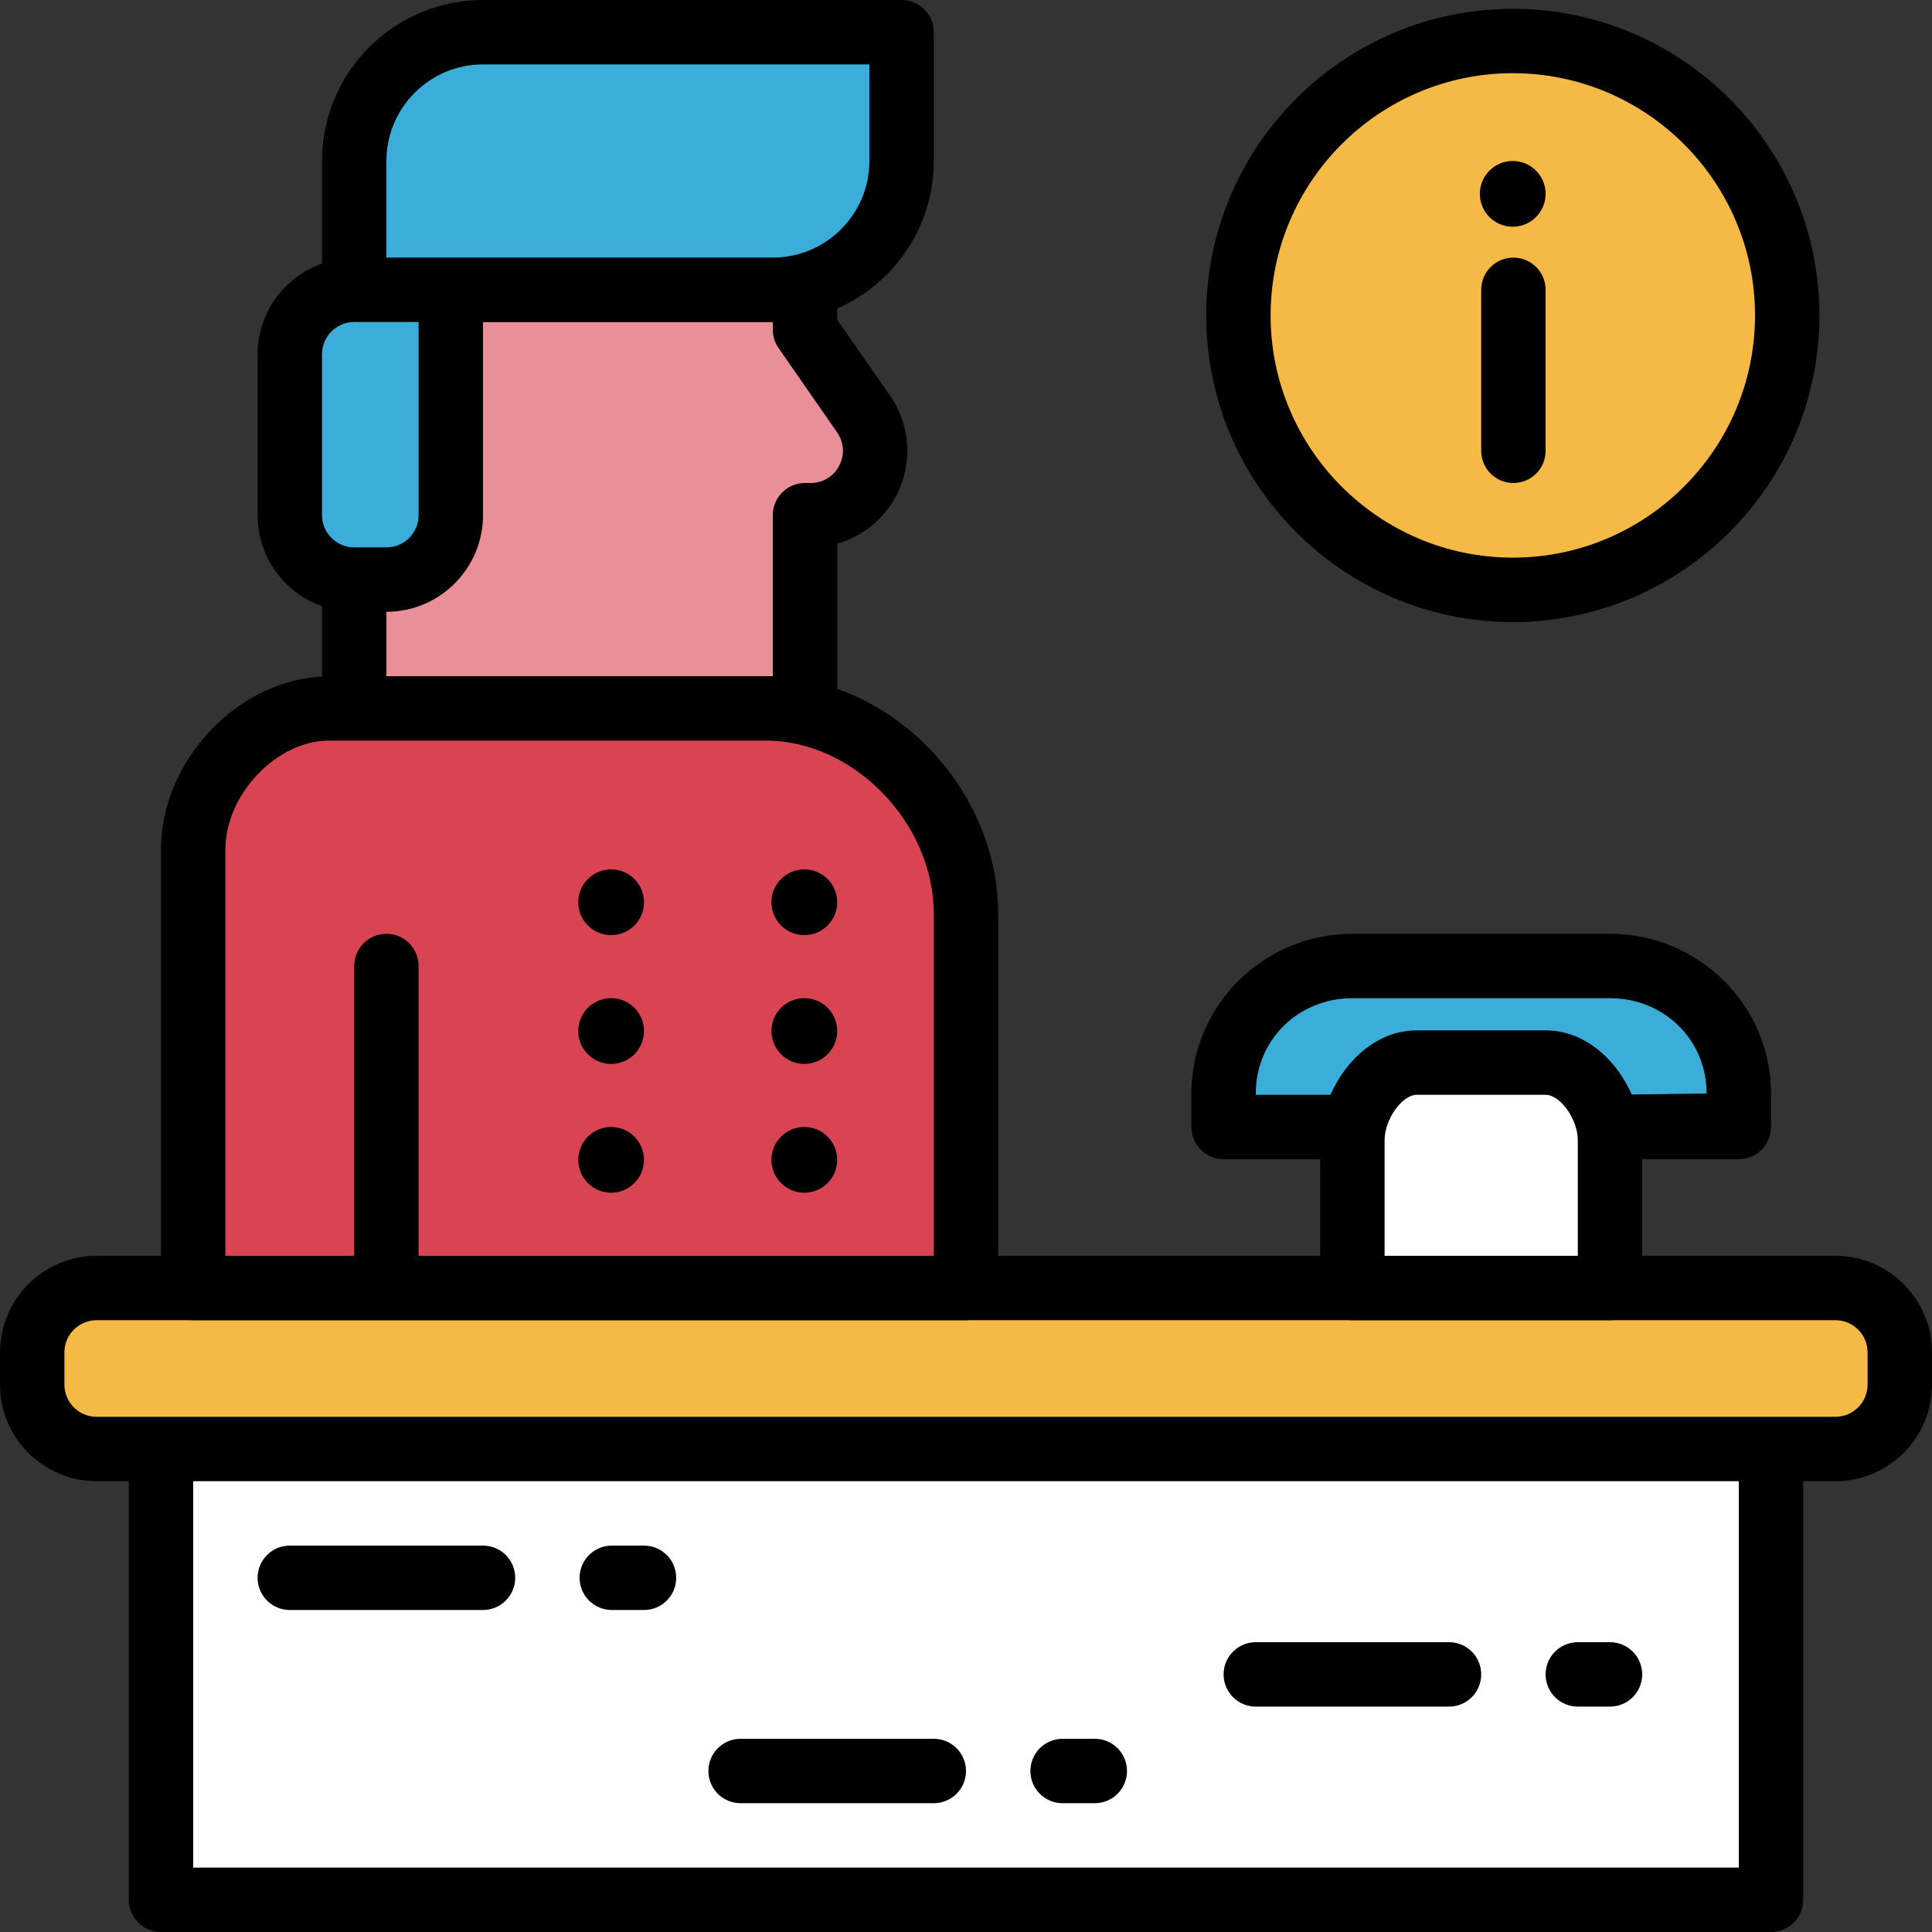
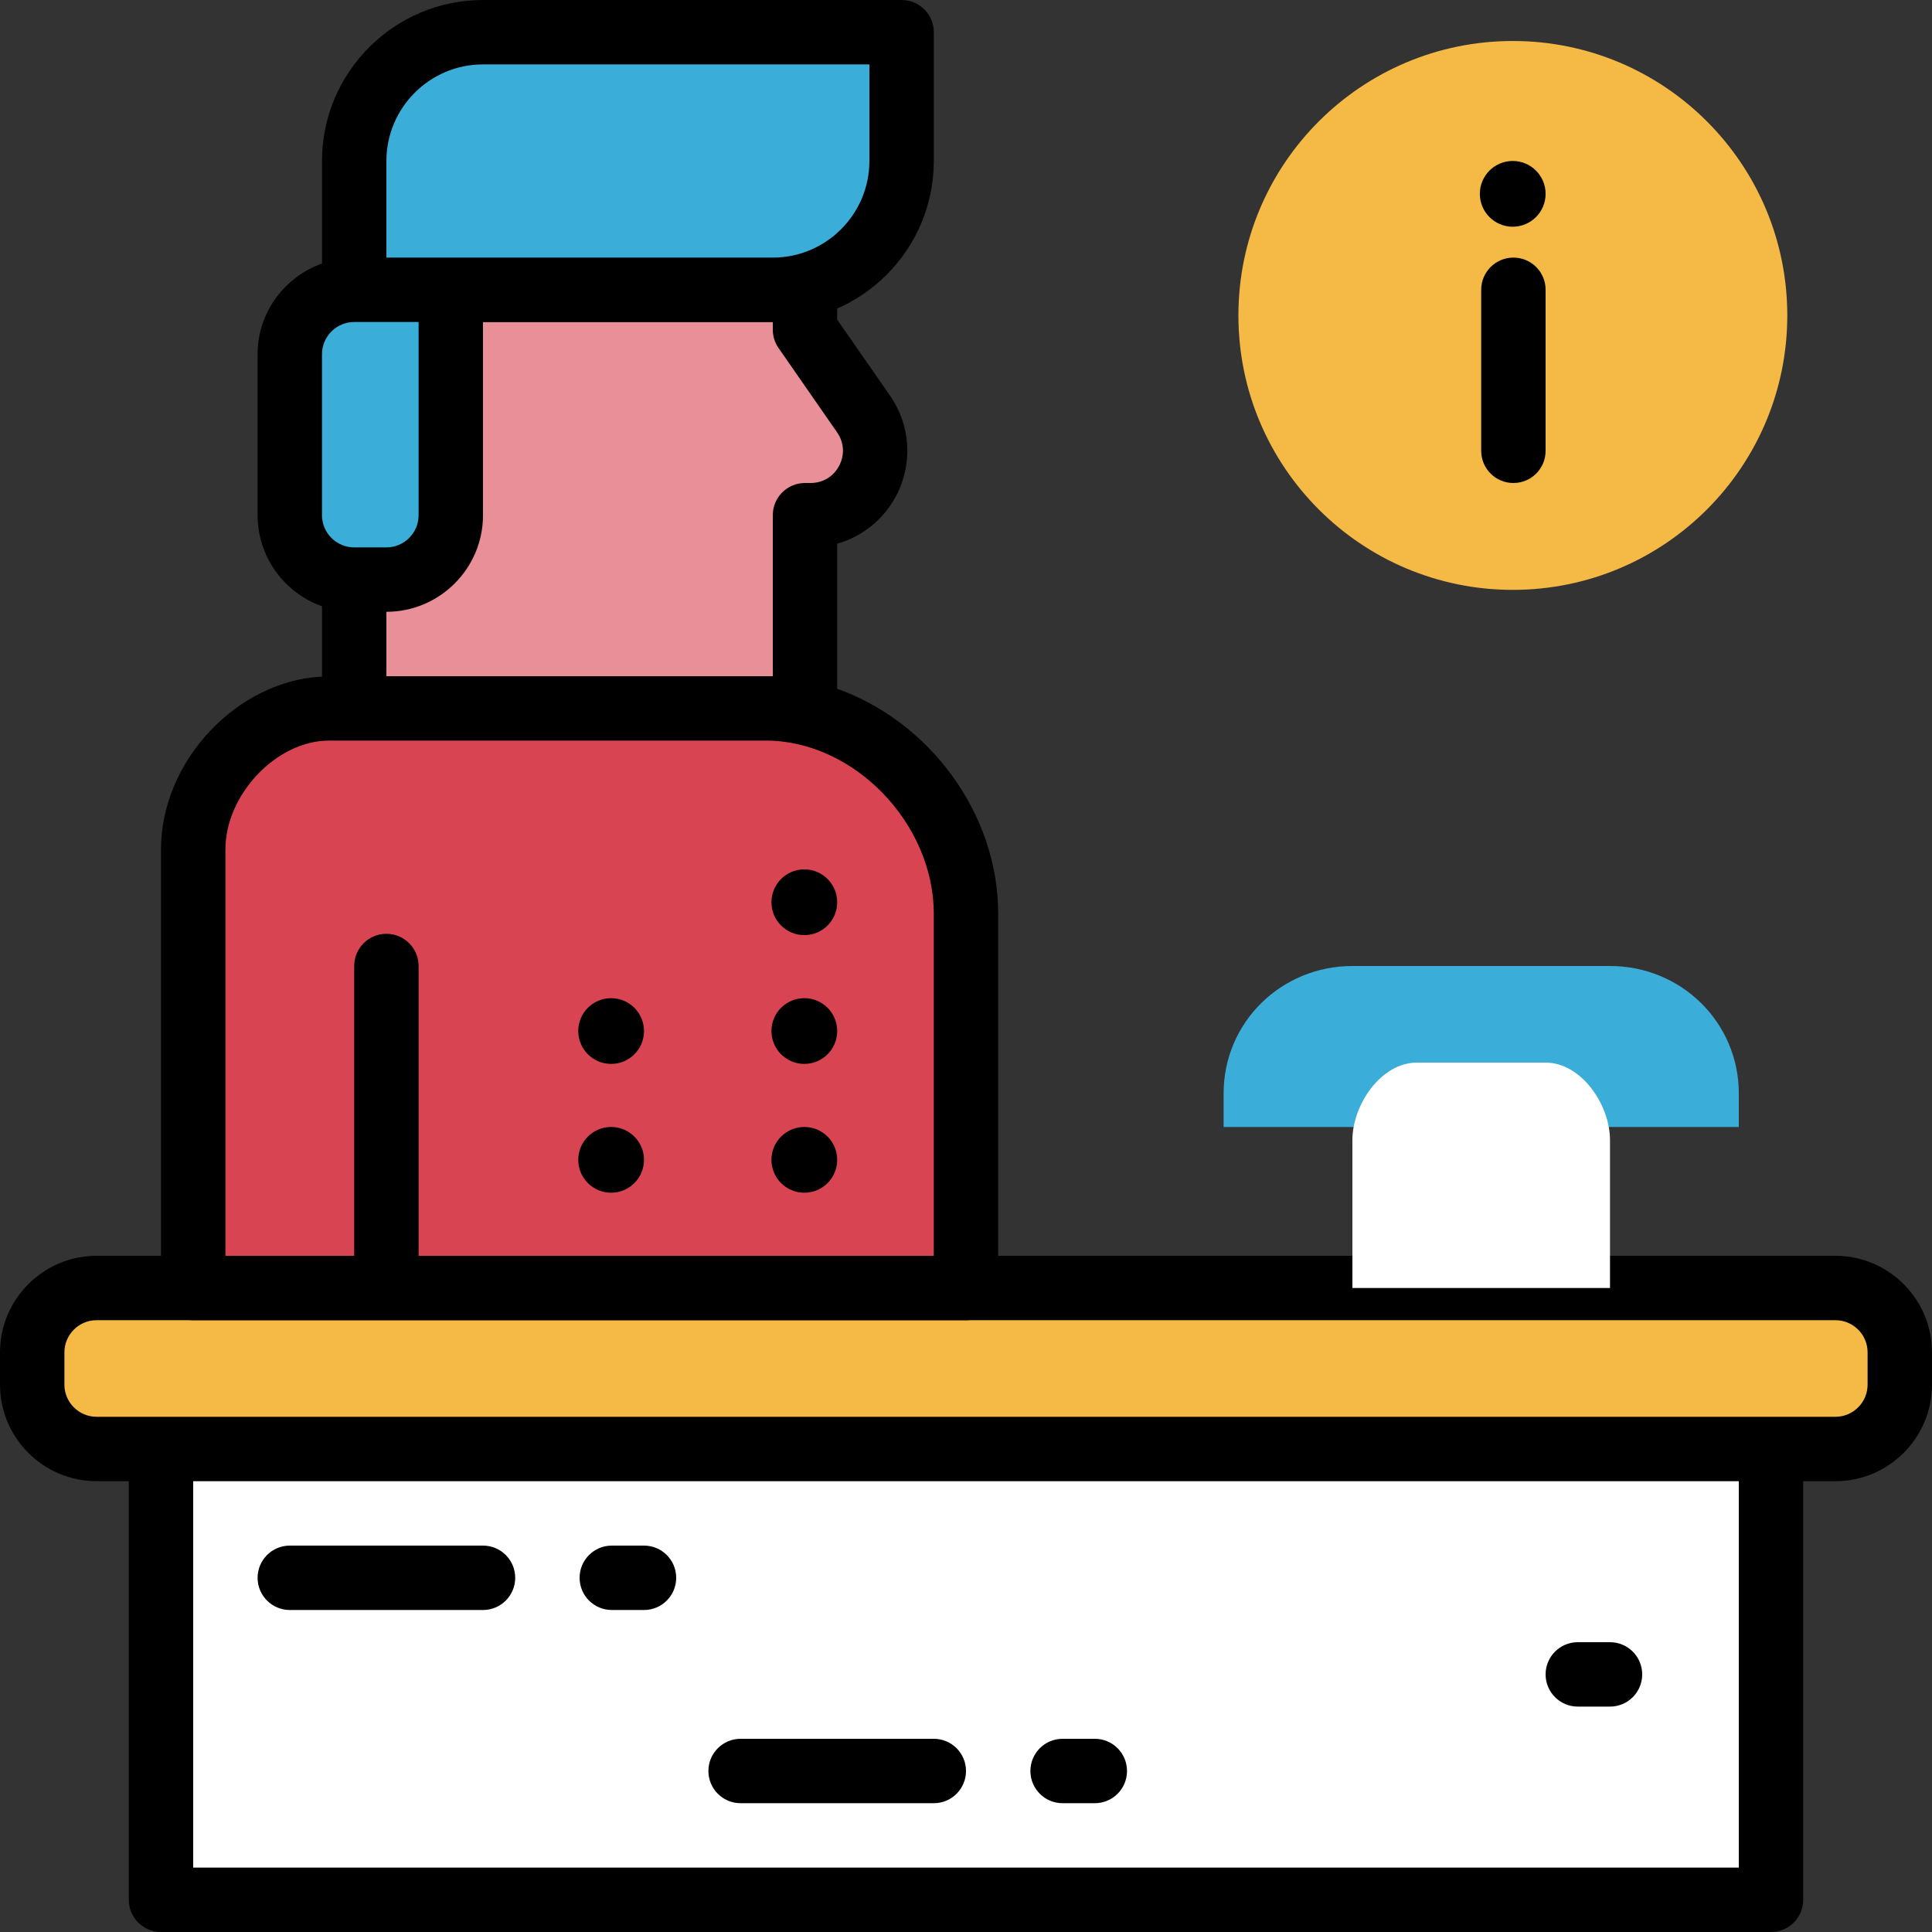
<svg xmlns="http://www.w3.org/2000/svg" version="1.1" id="Layer_1" viewBox="0 0 480 480" xml:space="preserve">
  <rect x="0" y="0" width="480" height="480" fill="#333333" stroke="none" />
  <rect x="40" y="360" style="fill:#FFFFFF;" width="400" height="112" />
  <path style="fill:#F5B945;" d="M456,360H24c-8.84,0-16-7.16-16-16v-8c0-8.84,7.16-16,16-16h432c8.84,0,16,7.16,16,16v8  C472,352.84,464.84,360,456,360z" />
  <path d="M456,312H24c-13.232,0-24,10.768-24,24v8c0,13.232,10.768,24,24,24h8v104c0,4.424,3.584,8,8,8h400c4.424,0,8-3.576,8-8V368  h8c13.232,0,24-10.768,24-24v-8C480,322.768,469.232,312,456,312z M432,464H48v-96h384V464z M464,344c0,4.416-3.584,8-8,8h-16H40H24  c-4.408,0-8-3.584-8-8v-8c0-4.416,3.592-8,8-8h432c4.416,0,8,3.584,8,8V344z" />
  <circle style="fill:#F5B945;" cx="375.864" cy="78.368" r="68.184" />
-   <path d="M375.856,154.552c-42.008,0-76.176-34.176-76.176-76.184s34.168-76.176,76.176-76.176s76.176,34.168,76.176,76.176  S417.864,154.552,375.856,154.552z M375.856,18.184c-33.176,0-60.176,27-60.176,60.176c0,33.184,27,60.184,60.176,60.184  s60.176-27,60.176-60.184C436.04,45.184,409.04,18.184,375.856,18.184z" />
  <path d="M376,120c-4.424,0-8-3.576-8-8V72c0-4.424,3.576-8,8-8s8,3.576,8,8v40C384,116.424,380.424,120,376,120z" />
  <circle cx="375.832" cy="48.16" r="8.168" />
  <path style="fill:#E88F97;" d="M214.552,102.872L200,81.912V72H88v104h112v-48h1.408C214.328,128,221.92,113.488,214.552,102.872z" />
  <path style="fill:#D94452;" d="M240,320H48V211.048C48,193.368,64.048,176,81.72,176h108.568C216.8,176,240,200.536,240,227.048V320  z" />
  <path d="M208,171.128V135.08c6.24-1.776,11.576-6.032,14.68-11.96c4.152-7.944,3.56-17.456-1.552-24.816L208,79.408V72  c0-4.424-3.584-8-8-8H88c-4.416,0-8,3.576-8,8v96.096c-21.144,1.04-40,21.008-40,42.944V320c0,4.424,3.584,8,8,8h192  c4.416,0,8-3.576,8-8v-92.952C248,201.856,230.688,179.176,208,171.128z M232,312H104v-72c0-4.424-3.584-8-8-8s-8,3.576-8,8v72H56  V211.048C56,197.4,68.736,184,81.72,184H88h102.296C212.12,184,232,204.512,232,227.048V312z M96,80h96v1.912  c0,1.632,0.496,3.224,1.432,4.56l14.552,20.96c1.728,2.496,1.92,5.584,0.512,8.264c-1.4,2.704-4.048,4.304-7.088,4.304H200  c-4.416,0-8,3.576-8,8v40h-1.704H96V80z" />
  <circle cx="199.832" cy="256.16" r="8.168" />
  <circle cx="199.832" cy="224.16" r="8.168" />
  <circle cx="199.832" cy="288.16" r="8.168" />
  <circle cx="151.832" cy="256.16" r="8.168" />
-   <circle cx="151.832" cy="224.16" r="8.168" />
  <circle cx="151.832" cy="288.16" r="8.168" />
  <g>
    <path style="fill:#3AADD9;" d="M192,72H88V40c0-17.672,14.328-32,32-32h104v32C224,57.672,209.672,72,192,72z" />
    <path style="fill:#3AADD9;" d="M96,144h-8c-8.84,0-16-7.16-16-16V88c0-8.84,7.16-16,16-16h24v56C112,136.84,104.84,144,96,144z" />
  </g>
  <path d="M224,0H120C97.944,0,80,17.944,80,40v25.472C70.712,68.784,64,77.584,64,88v40c0,13.232,10.768,24,24,24h8  c13.232,0,24-10.768,24-24V80h72c22.056,0,40-17.944,40-40V8C232,3.576,228.416,0,224,0z M104,128c0,4.416-3.592,8-8,8h-8  c-4.408,0-8-3.584-8-8V88c0-4.416,3.592-8,8-8h16V128z M216,40c0,13.232-10.768,24-24,24h-80H96V40c0-13.232,10.768-24,24-24h96V40z  " />
  <path style="fill:#3AADD9;" d="M432,280H304v-8.336C304,253.992,318.328,240,336,240h64c17.672,0,32,13.992,32,31.664V280z" />
  <polygon points="392,288 392,271.76 344,271.904 344,288 " />
  <path style="fill:#FFFFFF;" d="M400,320h-64v-36.736c0-8.84,7.16-19.264,16-19.264h32c8.84,0,16,10.424,16,19.264V320z" />
-   <path d="M400,232h-64c-22.056,0-40,17.8-40,39.664V280c0,4.424,3.576,8,8,8h24v32c0,4.424,3.576,8,8,8h64c4.424,0,8-3.576,8-8v-32  h24c4.424,0,8-3.576,8-8v-8.336C440,249.8,422.056,232,400,232z M392,312h-48v-28.744c0-5.152,4.336-11.256,8-11.256h32  c3.664,0,8,6.104,8,11.256V312z M405.408,271.928C401.56,263.192,393.688,256,384,256h-32c-9.712,0-17.608,7.232-21.448,16H312  v-0.336C312,258.392,322.536,248,336,248h64c13.464,0,24,10.392,24,23.664L405.408,271.928z" />
  <path d="M120,400H72c-4.416,0-8-3.576-8-8s3.584-8,8-8h48c4.416,0,8,3.576,8,8S124.416,400,120,400z" />
  <path d="M160,400h-8c-4.416,0-8-3.576-8-8s3.584-8,8-8h8c4.416,0,8,3.576,8,8S164.416,400,160,400z" />
  <path d="M232,448h-48c-4.416,0-8-3.576-8-8s3.584-8,8-8h48c4.416,0,8,3.576,8,8S236.416,448,232,448z" />
  <path d="M272,448h-8c-4.424,0-8-3.576-8-8s3.576-8,8-8h8c4.424,0,8,3.576,8,8S276.424,448,272,448z" />
-   <path d="M360,424h-48c-4.424,0-8-3.576-8-8s3.576-8,8-8h48c4.424,0,8,3.576,8,8S364.424,424,360,424z" />
  <path d="M400,424h-8c-4.424,0-8-3.576-8-8s3.576-8,8-8h8c4.424,0,8,3.576,8,8S404.424,424,400,424z" />
</svg>